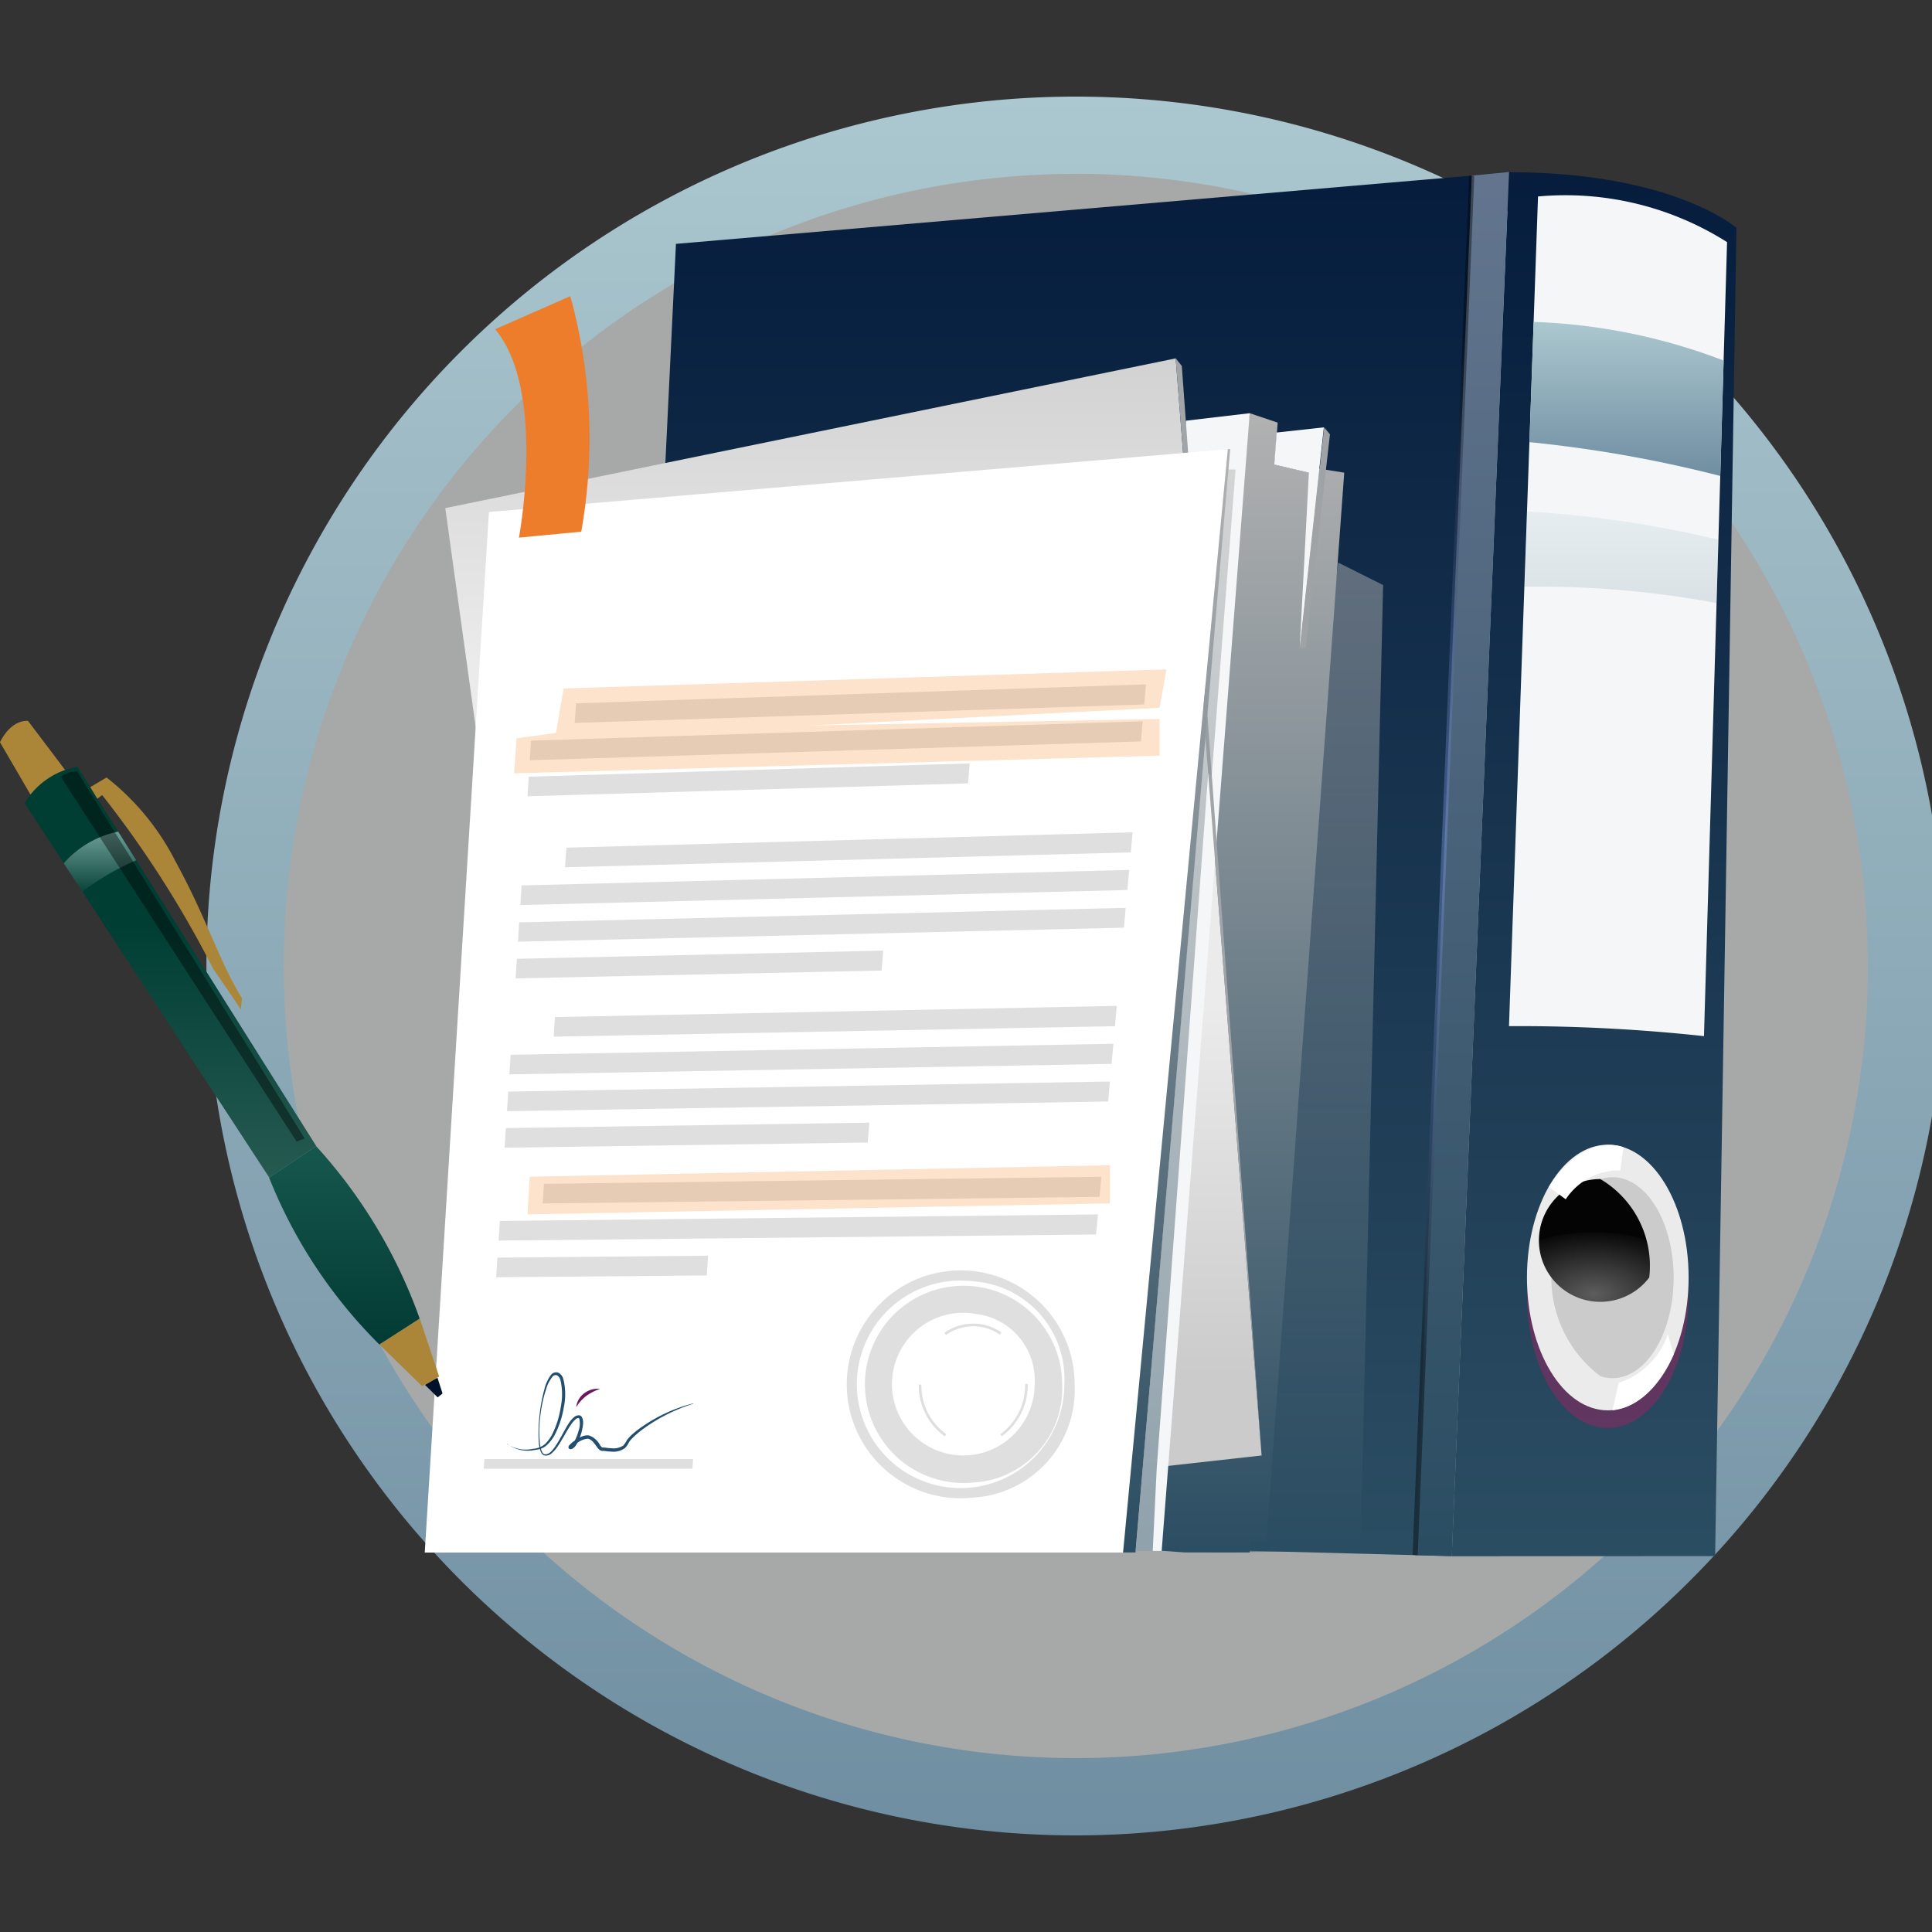
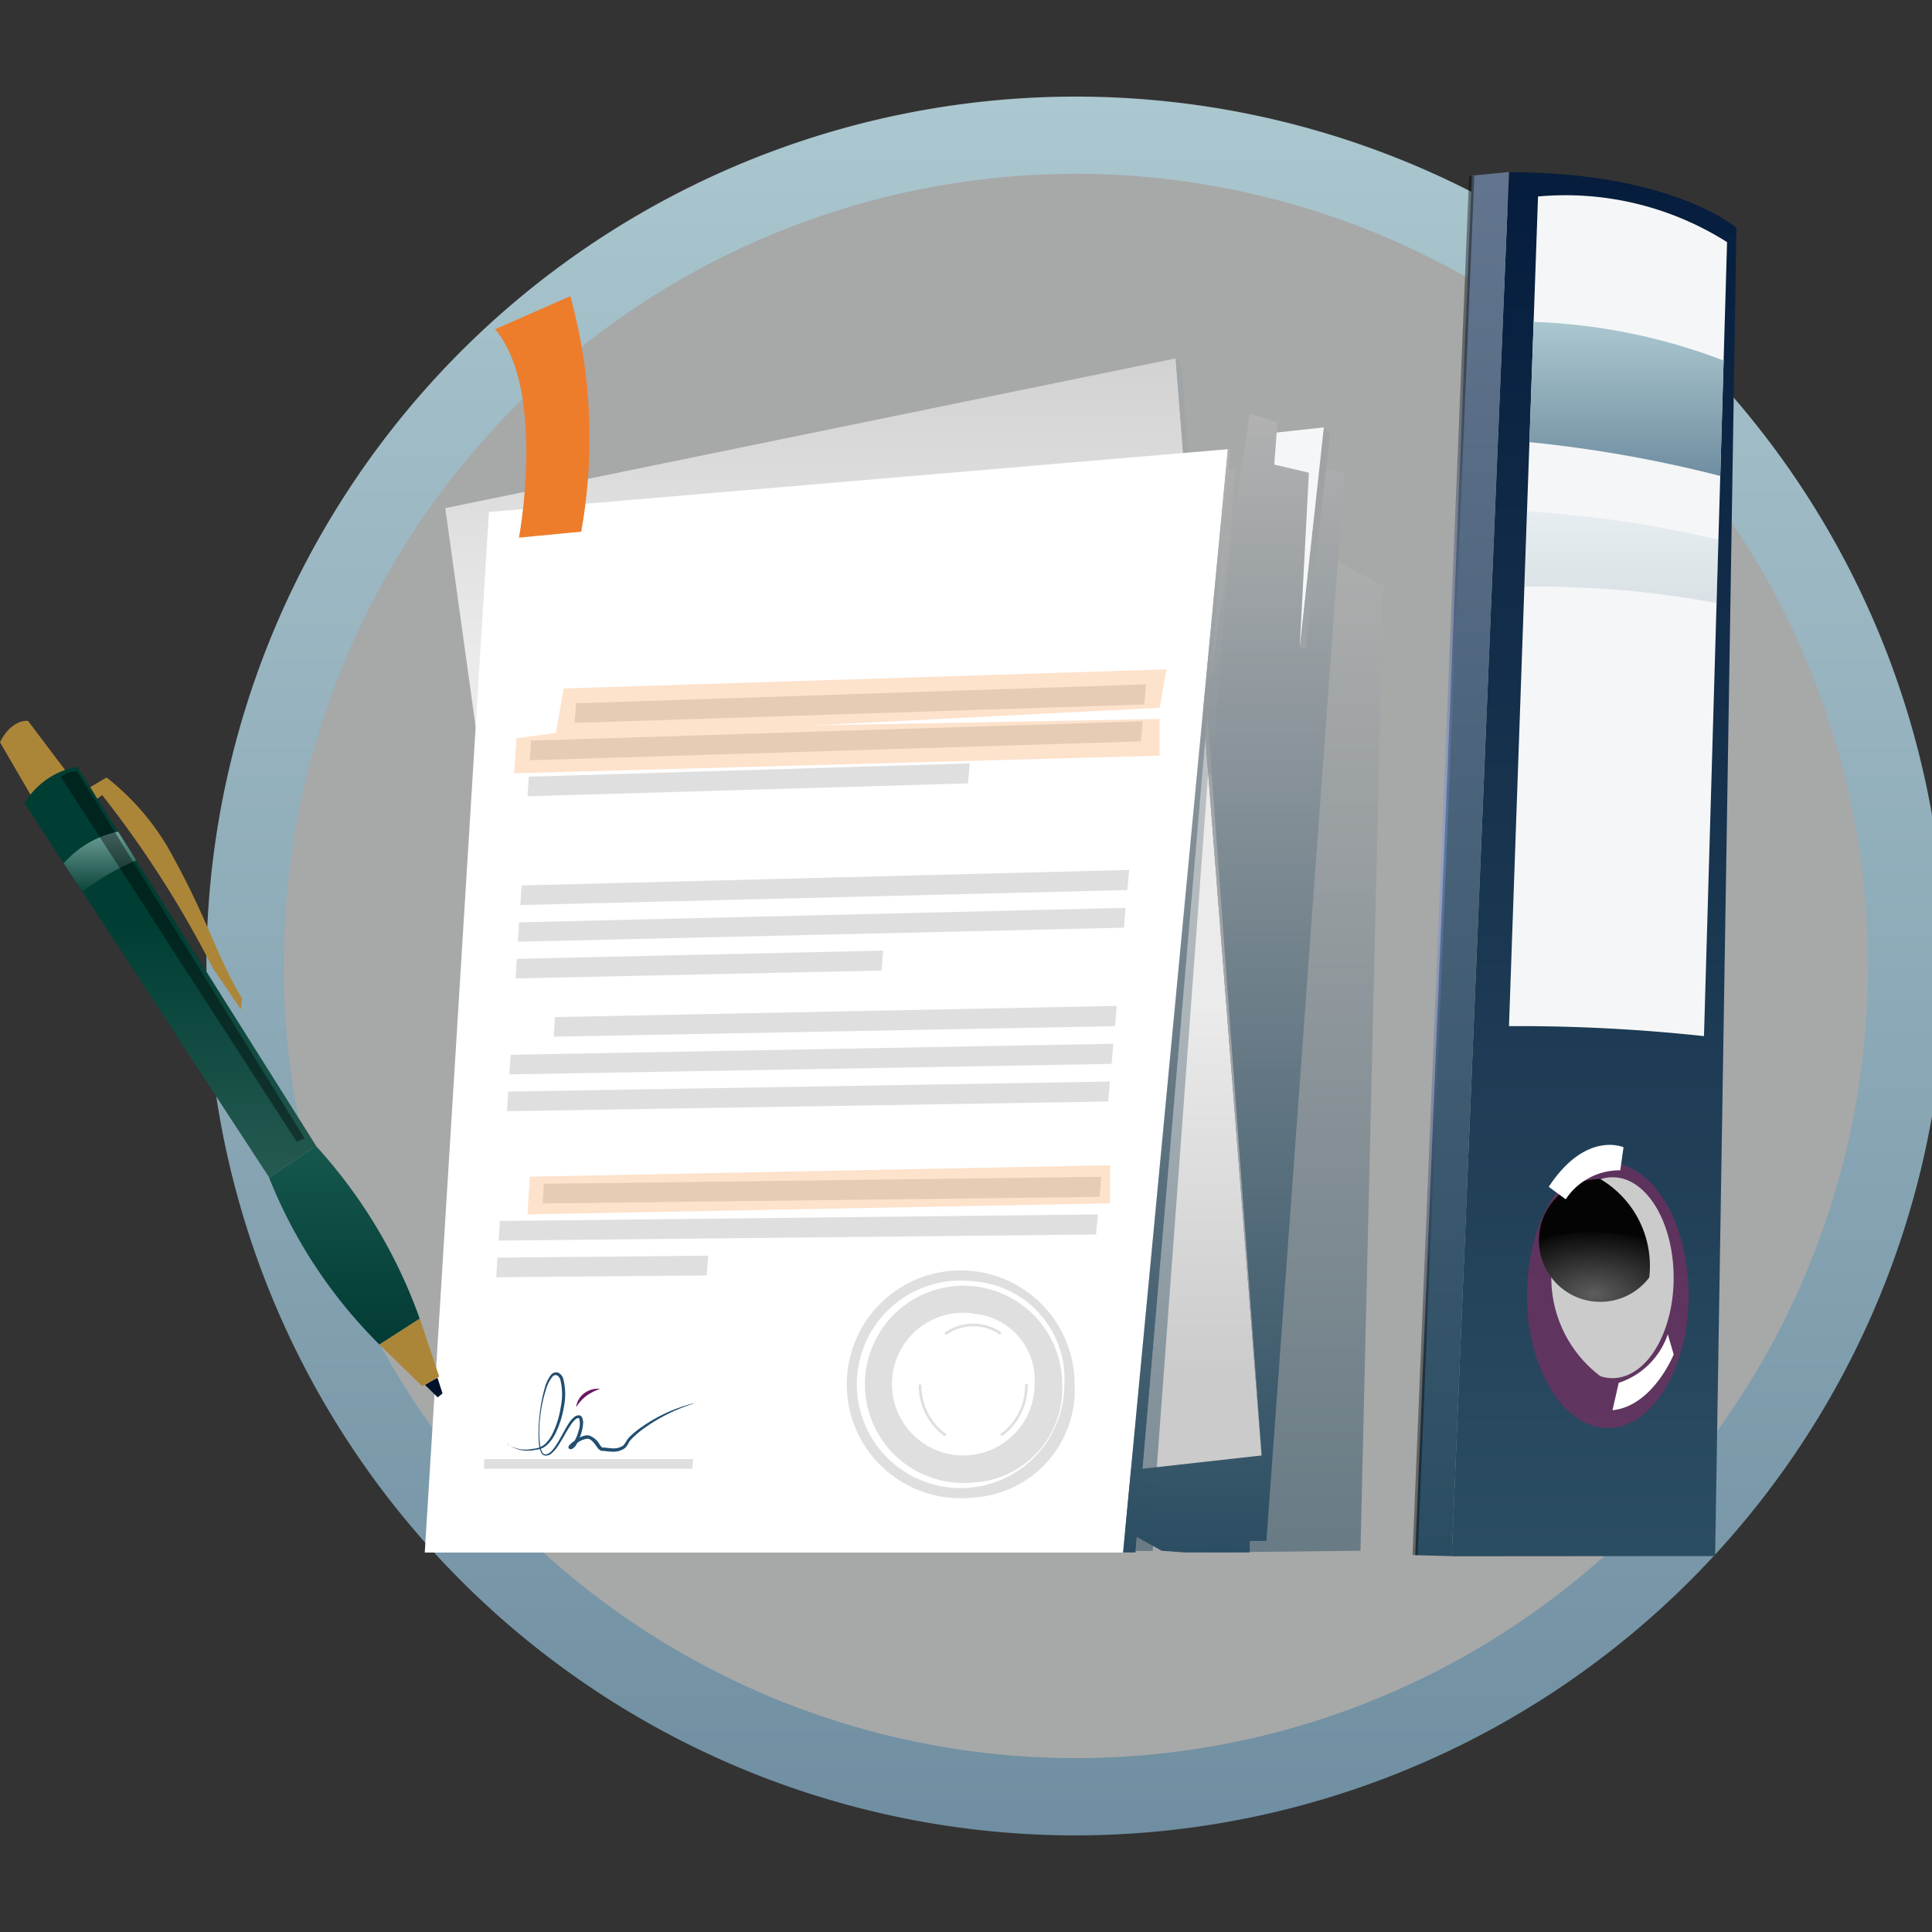
<svg xmlns="http://www.w3.org/2000/svg" width="40" height="40" viewBox="0 0 40 40">
  <rect x="0" y="0" width="40" height="40" fill="#333333" stroke="none" />
  <defs>
    <clipPath id="clip-path">
      <rect id="Rectangle_3814" data-name="Rectangle 3814" width="40" height="40" transform="translate(-5703 14555)" fill="#fff" stroke="#707070" stroke-width="1" />
    </clipPath>
    <linearGradient id="linear-gradient" x1="0.5" x2="0.5" y2="1" gradientUnits="objectBoundingBox">
      <stop offset="0" stop-color="#abc7cf" />
      <stop offset="1" stop-color="#6f8ea1" />
    </linearGradient>
    <linearGradient id="linear-gradient-2" x1="0.5" x2="0.5" y2="1" gradientUnits="objectBoundingBox">
      <stop offset="0" stop-color="#061d3d" />
      <stop offset="1" stop-color="#2b4d62" />
    </linearGradient>
    <radialGradient id="radial-gradient" cx="0.494" cy="0.937" r="0.497" gradientTransform="translate(-0.499 -0.016) scale(2.01 1.016)" gradientUnits="objectBoundingBox">
      <stop offset="0" stop-color="#5d5d5d" />
      <stop offset="0.994" stop-color="#090909" />
      <stop offset="1" stop-color="#040404" />
    </radialGradient>
    <linearGradient id="linear-gradient-6" x1="0.5" x2="0.5" y2="1" gradientUnits="objectBoundingBox">
      <stop offset="0" stop-color="#63758e" />
      <stop offset="1" stop-color="#2b4d62" />
    </linearGradient>
    <radialGradient id="radial-gradient-2" cx="0.5" cy="0.5" r="92.846" gradientTransform="matrix(0, 0.999, -0.004, 0.042, 0.511, 2.383)" gradientUnits="objectBoundingBox">
      <stop offset="0" stop-color="#7c98e3" />
      <stop offset="0.094" stop-color="#7690d8" />
      <stop offset="0.256" stop-color="#667ebc" />
      <stop offset="0.466" stop-color="#4d5f8e" />
      <stop offset="0.718" stop-color="#2b354f" />
      <stop offset="1" />
    </radialGradient>
    <linearGradient id="linear-gradient-7" x1="0.5" x2="0.5" y2="1" gradientUnits="objectBoundingBox">
      <stop offset="0" stop-color="#b2b2b2" />
      <stop offset="1" stop-color="#2b4d62" />
    </linearGradient>
    <linearGradient id="linear-gradient-9" x1="0.548" y1="0.866" x2="0.548" y2="-0.069" gradientUnits="objectBoundingBox">
      <stop offset="0" stop-color="#cbcbcb" />
      <stop offset="0.335" stop-color="#ebebeb" />
      <stop offset="0.648" stop-color="#ebebeb" />
      <stop offset="1" stop-color="#cbcbcb" />
    </linearGradient>
    <linearGradient id="linear-gradient-12" x1="0.5" x2="0.5" y2="1" gradientUnits="objectBoundingBox">
      <stop offset="0" stop-color="#16574d" />
      <stop offset="1" stop-color="#023b34" />
    </linearGradient>
    <linearGradient id="linear-gradient-13" x1="0.5" x2="0.5" y2="1" gradientUnits="objectBoundingBox">
      <stop offset="0" stop-color="#003e34" />
      <stop offset="0.102" stop-color="#003e34" />
      <stop offset="0.387" stop-color="#003e34" />
      <stop offset="1" stop-color="#265a51" />
    </linearGradient>
    <linearGradient id="linear-gradient-14" x1="0.5" x2="0.5" y2="1" gradientUnits="objectBoundingBox">
      <stop offset="0" stop-color="#6d9f97" />
      <stop offset="1" stop-color="#0b443a" />
    </linearGradient>
    <radialGradient id="radial-gradient-3" cx="0.5" cy="0.503" r="0.417" gradientTransform="matrix(1.312, -0.503, 0.764, 0.864, -1.372, 0.727)" gradientUnits="objectBoundingBox">
      <stop offset="0" stop-color="#c0a9b1" />
      <stop offset="0.106" stop-color="#b59fa7" />
      <stop offset="0.29" stop-color="#99878d" />
      <stop offset="0.53" stop-color="#6b5e63" />
      <stop offset="0.813" stop-color="#2d2729" />
      <stop offset="1" />
    </radialGradient>
  </defs>
  <g id="Mask_Group_441" data-name="Mask Group 441" transform="translate(5703 -14555)" clip-path="url(#clip-path)">
    <g id="Group_37815" data-name="Group 37815" transform="translate(0 0.975)">
      <g id="Group_37801" data-name="Group 37801" transform="translate(-5704.244 14550.776)">
        <path id="Path_157927" data-name="Path 157927" d="M17.338,0A17.377,17.377,0,0,1,33.013,9.92a17.159,17.159,0,0,1,1.663,7.418A17.338,17.338,0,1,1,17.338,0Z" transform="translate(5.912 5.912)" fill="#f5f6f7" opacity="0.6" />
        <path id="Path_157928" data-name="Path 157928" d="M81.2,375.65a18,18,0,1,1,18-18A18.021,18.021,0,0,1,81.2,375.65Zm0-34.4a16.4,16.4,0,1,0,16.4,16.4A16.42,16.42,0,0,0,81.2,341.248Z" transform="translate(-57.682 -334.401)" fill="url(#linear-gradient)" />
      </g>
      <g id="Group_37814" data-name="Group 37814" transform="translate(-5703 14557.586)">
        <g id="Group_37813" data-name="Group 37813" transform="translate(0 0)">
          <g id="Group_37812" data-name="Group 37812" transform="translate(0 0)">
            <g id="Group_37803" data-name="Group 37803" transform="translate(12.708)">
-               <path id="Path_157929" data-name="Path 157929" d="M303.9,109.854l-16.473,1.413-1.291,26.71,17.35.459Z" transform="translate(-286.14 -109.779)" fill-rule="evenodd" fill="url(#linear-gradient-2)" />
              <path id="Path_157930" data-name="Path 157930" d="M407.034,138.014l.441-27.5s-1.309-1.152-4.709-1.152l-1.185,28.656Z" transform="translate(-384.232 -109.358)" fill-rule="evenodd" fill="url(#linear-gradient-2)" />
              <path id="Path_157931" data-name="Path 157931" d="M409.464,129.9a35.668,35.668,0,0,1,4.037.207l.478-16.439a6.251,6.251,0,0,0-3.914-.945Z" transform="translate(-390.93 -112.216)" fill="#f5f6f7" fill-rule="evenodd" />
              <ellipse id="Ellipse_1012" data-name="Ellipse 1012" cx="1.673" cy="2.748" rx="1.673" ry="2.748" transform="translate(18.906 20.508)" fill="#9a2463" opacity="0.5" style="mix-blend-mode: multiply;isolation: isolate" />
-               <path id="Path_157932" data-name="Path 157932" d="M1.673,0C2.6,0,3.347,1.23,3.347,2.748S2.6,5.5,1.673,5.5,0,4.266,0,2.748.749,0,1.673,0Z" transform="translate(18.906 20.139)" fill="#ebebeb" />
              <path id="Path_157933" data-name="Path 157933" d="M417.827,249.9c0,1.149-.567,2.079-1.266,2.079a.8.8,0,0,1-.252-.041,2.555,2.555,0,0,1,0-4.077.792.792,0,0,1,.252-.041C417.26,247.816,417.827,248.747,417.827,249.9Z" transform="translate(-395.884 -227.007)" fill="#cbcbcb" fill-rule="evenodd" />
              <path id="Path_157934" data-name="Path 157934" d="M417.322,250.127a1.271,1.271,0,1,1-1.013-2.038A2.089,2.089,0,0,1,417.322,250.127Z" transform="translate(-395.884 -227.239)" fill-rule="evenodd" fill="url(#radial-gradient)" />
              <path id="Path_157935" data-name="Path 157935" d="M414.941,244.255l.352.258a1.333,1.333,0,0,1,1.129-.6l.067-.477S415.711,243.085,414.941,244.255Z" transform="translate(-395.584 -223.244)" fill="#fff" fill-rule="evenodd" style="mix-blend-mode: soft-light;isolation: isolate" />
              <path id="Path_157936" data-name="Path 157936" d="M423.721,271.047l.129-.567a1.6,1.6,0,0,0,1.016-1.005l.122.417S424.559,270.961,423.721,271.047Z" transform="translate(-403.044 -245.411)" fill="#fff" fill-rule="evenodd" style="mix-blend-mode: soft-light;isolation: isolate" />
              <path id="Path_157937" data-name="Path 157937" d="M412.37,130.011a12.1,12.1,0,0,1,3.933.8l-.069,2.389a26.5,26.5,0,0,0-3.951-.7Z" transform="translate(-393.325 -126.907)" fill-rule="evenodd" fill="url(#linear-gradient)" />
              <path id="Path_157938" data-name="Path 157938" d="M411.687,156.112a22.857,22.857,0,0,1,3.963.587l-.038,1.311a20.219,20.219,0,0,0-3.971-.34Z" transform="translate(-392.78 -149.085)" fill-rule="evenodd" opacity="0.2" fill="url(#linear-gradient)" style="mix-blend-mode: multiply;isolation: isolate" />
              <path id="Path_157939" data-name="Path 157939" d="M398.485,109.358l-.77.075-1.172,28.562.757.02Z" transform="translate(-379.95 -109.358)" fill-rule="evenodd" fill="url(#linear-gradient-6)" />
              <g id="Group_37802" data-name="Group 37802" transform="translate(16.537 0.072)" opacity="0.4" style="mix-blend-mode: screen;isolation: isolate">
                <rect id="Rectangle_3813" data-name="Rectangle 3813" width="28.586" height="0.107" transform="matrix(0.041, -0.999, 0.999, 0.041, 0, 28.561)" fill="url(#radial-gradient-2)" />
              </g>
            </g>
            <g id="Group_37810" data-name="Group 37810" transform="translate(8.794 2.571)">
              <path id="Path_157940" data-name="Path 157940" d="M338.153,163.172l.929.465-.469,19.993-3.1.035Z" transform="translate(-319.24 -157.656)" fill-rule="evenodd" opacity="0.5" fill="url(#linear-gradient-7)" style="mix-blend-mode: multiply;isolation: isolate" />
              <path id="Path_157941" data-name="Path 157941" d="M321.805,142.586l.579.195-.065.868.717.168.062-.106.664.106-1.612,22.117h-.345v.239h-1.337l-.486-.035-1.551-.868Z" transform="translate(-304.725 -140.163)" fill-rule="evenodd" fill="url(#linear-gradient-7)" />
              <path id="Path_157942" data-name="Path 157942" d="M233,159.291l-2.94-21.17,15.122-3.1,1.779,22.714Z" transform="translate(-229.635 -133.733)" fill-rule="evenodd" fill="url(#linear-gradient-9)" />
              <path id="Path_157943" data-name="Path 157943" d="M344.816,149.1l.5-4.569-.977.107-.05.664.717.168Z" transform="translate(-326.701 -141.815)" fill="#f5f6f7" fill-rule="evenodd" />
-               <path id="Path_157944" data-name="Path 157944" d="M321.582,142.586l-1.321.155-2.092,23.4h1.59Z" transform="translate(-304.502 -140.163)" fill="#f5f6f7" fill-rule="evenodd" />
              <path id="Path_157945" data-name="Path 157945" d="M348.276,144.53l.12.146-.5,4.423h-.12Z" transform="translate(-329.655 -141.815)" fill="#9fa3a6" fill-rule="evenodd" />
              <path id="Path_157946" data-name="Path 157946" d="M330.681,135.018l.127.16,1.652,22.553Z" transform="translate(-315.134 -133.733)" fill="#a1a5a8" fill-rule="evenodd" />
              <g id="Group_37809" data-name="Group 37809" transform="translate(0 3.166)">
                <path id="Path_157947" data-name="Path 157947" d="M228.561,148.836l15.3-1.3-2.169,22.844H227.232Z" transform="translate(-227.232 -147.534)" fill="#fff" fill-rule="evenodd" />
                <path id="Path_157948" data-name="Path 157948" d="M323.439,170.378h.257l1.961-22.844h-.049Z" transform="translate(-308.981 -147.534)" fill-rule="evenodd" fill="url(#linear-gradient-7)" />
                <g id="Group_37804" data-name="Group 37804" transform="translate(1.222 4.87)" opacity="0.2" style="mix-blend-mode: multiply;isolation: isolate">
                  <path id="Path_157949" data-name="Path 157949" d="M259.683,180.354l-11.792.382.027-.406,11.8-.392Z" transform="translate(-246.008 -179.937)" fill="#606161" fill-rule="evenodd" />
-                   <path id="Path_157950" data-name="Path 157950" d="M258.275,200.737l-11.713.308.027-.406,11.724-.318Z" transform="translate(-244.879 -197.257)" fill="#606161" fill-rule="evenodd" />
                  <path id="Path_157951" data-name="Path 157951" d="M254.352,185.449l-12.653.39.026-.406,12.664-.4Z" transform="translate(-240.747 -184.267)" fill="#606161" fill-rule="evenodd" />
                  <path id="Path_157952" data-name="Path 157952" d="M252.622,211.111l-12.546.29L240.1,211l12.558-.3Z" transform="translate(-239.368 -206.072)" fill="#606161" fill-rule="evenodd" />
                  <path id="Path_157953" data-name="Path 157953" d="M247.326,217.033l-7.578.163.026-.406,7.585-.17Z" transform="translate(-239.089 -211.107)" fill="#606161" fill-rule="evenodd" />
                  <path id="Path_157954" data-name="Path 157954" d="M252.972,205.924l-12.568.311.026-.406,12.579-.321Z" transform="translate(-239.647 -201.665)" fill="#606161" fill-rule="evenodd" />
                  <path id="Path_157955" data-name="Path 157955" d="M256.622,224.683,245,224.9l.027-.406,11.631-.231Z" transform="translate(-243.553 -217.605)" fill="#606161" fill-rule="evenodd" />
                  <path id="Path_157956" data-name="Path 157956" d="M251.008,235.058l-12.447.2.026-.406,12.458-.208Z" transform="translate(-238.081 -226.42)" fill="#606161" fill-rule="evenodd" />
-                   <path id="Path_157957" data-name="Path 157957" d="M245.752,240.734l-7.518.107.026-.406,7.525-.113Z" transform="translate(-237.802 -231.247)" fill="#606161" fill-rule="evenodd" />
                  <path id="Path_157958" data-name="Path 157958" d="M251.358,229.871l-12.468.217.026-.406,12.48-.228Z" transform="translate(-238.36 -222.012)" fill="#606161" fill-rule="evenodd" />
                  <path id="Path_157959" data-name="Path 157959" d="M255,248.19l-11.53.136.027-.406,11.54-.146Z" transform="translate(-242.251 -237.578)" fill="#606161" fill-rule="evenodd" />
                  <path id="Path_157960" data-name="Path 157960" d="M241.434,259.058l-4.359.037.026-.406,4.363-.041Z" transform="translate(-236.818 -246.819)" fill="#606161" fill-rule="evenodd" />
                  <path id="Path_157961" data-name="Path 157961" d="M239.682,286.836h-4.319l.013-.2,4.321,0Z" transform="translate(-235.363 -270.596)" fill="#606161" fill-rule="evenodd" />
                  <path id="Path_157962" data-name="Path 157962" d="M249.773,253.377l-12.37.126.026-.406,12.382-.136Z" transform="translate(-237.096 -241.986)" fill="#606161" fill-rule="evenodd" />
                  <path id="Path_157963" data-name="Path 157963" d="M250.5,191.247l-9.121.267.026-.406,9.129-.275Z" transform="translate(-240.473 -189.196)" fill="#606161" fill-rule="evenodd" />
                </g>
                <path id="Path_157964" data-name="Path 157964" d="M325.521,172.7l.082-1.7,1.066-14.4.074.041.493-6.331h-.159L325.168,172.7Z" transform="translate(-310.449 -149.887)" fill-rule="evenodd" opacity="0.5" fill="url(#linear-gradient-7)" style="mix-blend-mode: multiply;isolation: isolate" />
                <g id="Group_37808" data-name="Group 37808" transform="translate(9.256 17.018)" opacity="0.2" style="mix-blend-mode: multiply;isolation: isolate">
                  <g id="Group_37805" data-name="Group 37805">
                    <path id="Path_157965" data-name="Path 157965" d="M290.917,265.463a2.359,2.359,0,1,1,2.1-2.345A2.235,2.235,0,0,1,290.917,265.463Zm0-4.477a2.148,2.148,0,1,0,1.887,2.133A2.023,2.023,0,0,0,290.917,260.986Z" transform="translate(-288.818 -260.773)" fill="#606161" />
                  </g>
                  <g id="Group_37806" data-name="Group 37806" transform="translate(0.972 1.082)">
                    <path id="Path_157966" data-name="Path 157966" d="M295.823,270.313a1.294,1.294,0,0,1-.54-1.074h.055a1.239,1.239,0,0,0,.516,1.028Zm1.179,0-.031-.046a1.241,1.241,0,0,0,.513-1.03v-.01h.055v.01A1.3,1.3,0,0,1,297,270.31Zm-1.155-2.1-.032-.046a1.028,1.028,0,0,1,1.179-.008l-.031.046a.973.973,0,0,0-1.117.008Z" transform="translate(-295.283 -267.971)" fill="#606161" />
                  </g>
                  <g id="Group_37807" data-name="Group 37807" transform="translate(0.259 0.313)">
                    <path id="Path_157967" data-name="Path 157967" d="M292.38,266.918a2.042,2.042,0,1,1,1.841-2.032A1.946,1.946,0,0,1,292.38,266.918Zm0-3.5a1.477,1.477,0,1,0,1.271,1.463A1.379,1.379,0,0,0,292.38,263.423Z" transform="translate(-290.539 -262.853)" fill="#606161" />
                  </g>
                </g>
                <path id="Path_157968" data-name="Path 157968" d="M240.568,178.272l-.158.921-.817.111-.049.724,13.363-.365v-.76l-7.239.136,7.239-.367.142-.795Z" transform="translate(-237.693 -173.316)" fill="#f99746" fill-rule="evenodd" opacity="0.27" style="mix-blend-mode: multiply;isolation: isolate" />
                <path id="Path_157969" data-name="Path 157969" d="M241.377,247.216l.048-.78,12.013-.237v.789Z" transform="translate(-239.251 -231.372)" fill="#f99746" fill-rule="evenodd" opacity="0.27" style="mix-blend-mode: multiply;isolation: isolate" />
                <path id="Path_157970" data-name="Path 157970" d="M238.55,276.258a.681.681,0,0,0,.539.1.411.411,0,0,0,.249-.1.8.8,0,0,0,.159-.226,1.9,1.9,0,0,0,.164-.539,1.306,1.306,0,0,0-.006-.554.163.163,0,0,0-.069-.1.083.083,0,0,0-.1.032.735.735,0,0,0-.126.245,2.762,2.762,0,0,0-.121.557,2.459,2.459,0,0,0-.011.57.782.782,0,0,0,.029.138c.015.041.036.091.076.091.085.011.153-.08.206-.151.108-.155.185-.331.291-.495a.573.573,0,0,1,.1-.117.166.166,0,0,1,.076-.041c.017,0,.033-.006.051,0a.073.073,0,0,1,.041.034.273.273,0,0,1,.023.16,1.067,1.067,0,0,1-.143.42.236.236,0,0,1-.056.062.124.124,0,0,1-.043.022.059.059,0,0,1-.018,0,.041.041,0,0,1-.041-.039.063.063,0,0,1,.015-.038.6.6,0,0,1,.116-.1.788.788,0,0,1,.13-.076.292.292,0,0,1,.16-.032.413.413,0,0,1,.232.2.24.24,0,0,0,.04.046.036.036,0,0,0,.011.006l.04,0c.049.006.094.012.141.014a.364.364,0,0,0,.249-.055.465.465,0,0,0,.075-.111.81.81,0,0,1,.1-.11,1.971,1.971,0,0,1,.23-.179,3.273,3.273,0,0,1,1.046-.474l0,.007a3.619,3.619,0,0,0-1.019.509,1.93,1.93,0,0,0-.218.18.74.74,0,0,0-.09.1.493.493,0,0,1-.083.126.409.409,0,0,1-.3.076c-.049,0-.1-.009-.145-.014l-.032,0a.1.1,0,0,1-.054-.021.3.3,0,0,1-.055-.061c-.055-.078-.111-.157-.186-.171a.432.432,0,0,0-.235.1.562.562,0,0,0-.1.086s0,.012,0-.006-.03-.033-.028-.03,0,0,0,0a.054.054,0,0,0,.02-.011.171.171,0,0,0,.039-.044.9.9,0,0,0,.109-.252.446.446,0,0,0,.017-.255c-.009-.024-.047-.016-.079.013a.522.522,0,0,0-.088.1c-.107.155-.189.33-.3.487a.705.705,0,0,1-.1.11.176.176,0,0,1-.144.051c-.063-.008-.084-.072-.1-.114a.82.82,0,0,1-.027-.144,3.122,3.122,0,0,1,.015-.576,3.339,3.339,0,0,1,.108-.567.769.769,0,0,1,.127-.266.136.136,0,0,1,.156-.047.208.208,0,0,1,.1.126,1.287,1.287,0,0,1,.012.584,1.954,1.954,0,0,1-.177.553.782.782,0,0,1-.176.236.36.36,0,0,1-.13.076.86.86,0,0,1-.144.028.687.687,0,0,1-.549-.135Z" transform="translate(-236.845 -255.661)" fill="#224e70" />
                <path id="Path_157971" data-name="Path 157971" d="M248.089,277.366a.421.421,0,0,1,.169-.292.5.5,0,0,1,.156-.076.436.436,0,0,1,.17-.012,1.035,1.035,0,0,0-.284.144A.829.829,0,0,0,248.089,277.366Z" transform="translate(-244.954 -257.528)" fill="#6a1760" />
              </g>
              <path id="Path_157972" data-name="Path 157972" d="M237.422,131.467s.573-3.048-.493-4.315l1.557-.684a11.062,11.062,0,0,1,.226,4.876Z" transform="translate(-235.472 -126.468)" fill="#ed7d2b" fill-rule="evenodd" />
            </g>
            <g id="Group_37811" data-name="Group 37811" transform="translate(0 11.363)">
              <path id="Path_157973" data-name="Path 157973" d="M235,275.731l.129.126.1-.081-.105-.327-.258.15.135.132Z" transform="translate(-226.067 -261.85)" fill="#001129" fill-rule="evenodd" />
              <path id="Path_157974" data-name="Path 157974" d="M176.934,186.49l-.63-1.082s.2-.458.579-.444l.788,1.043Z" transform="translate(-176.304 -184.964)" fill="#ac8638" fill-rule="evenodd" />
              <path id="Path_157975" data-name="Path 157975" d="M228.565,267.845l.838-.536.4,1.2-.352.2Z" transform="translate(-220.711 -254.933)" fill="#ac8638" fill-rule="evenodd" />
              <path id="Path_157976" data-name="Path 157976" d="M215.682,247.653A10.166,10.166,0,0,1,213.4,244.2l.972-.654a10.545,10.545,0,0,1,2.145,3.571Z" transform="translate(-207.828 -234.741)" fill-rule="evenodd" fill="url(#linear-gradient-12)" />
              <path id="Path_157977" data-name="Path 157977" d="M184.753,199.794l-5.068-7.754a1.606,1.606,0,0,1,1.094-.754l4.945,7.854Z" transform="translate(-179.177 -190.336)" fill-rule="evenodd" fill="url(#linear-gradient-13)" />
              <path id="Path_157978" data-name="Path 157978" d="M188.741,192.993l.337-.2a5.179,5.179,0,0,1,1.427,1.736c.669,1.224.881,2.022,1.377,2.836l-.025.229s-.1-.157-.57-.837a21.709,21.709,0,0,0-2.3-3.6l-.1.075Z" transform="translate(-186.872 -191.62)" fill="#ac8638" fill-rule="evenodd" />
              <path id="Path_157979" data-name="Path 157979" d="M185.1,200.884a2.045,2.045,0,0,1,1.127-.656l.374.594a5.194,5.194,0,0,0-1.116.65Z" transform="translate(-183.78 -197.934)" fill-rule="evenodd" fill="url(#linear-gradient-14)" />
              <path id="Path_157980" data-name="Path 157980" d="M189.564,199.572l-4.882-7.551a.525.525,0,0,1,.34-.112l4.709,7.6Z" transform="translate(-183.423 -190.861)" fill-rule="evenodd" opacity="0.4" fill="url(#radial-gradient-3)" style="mix-blend-mode: screen;isolation: isolate" />
            </g>
          </g>
        </g>
      </g>
    </g>
  </g>
</svg>